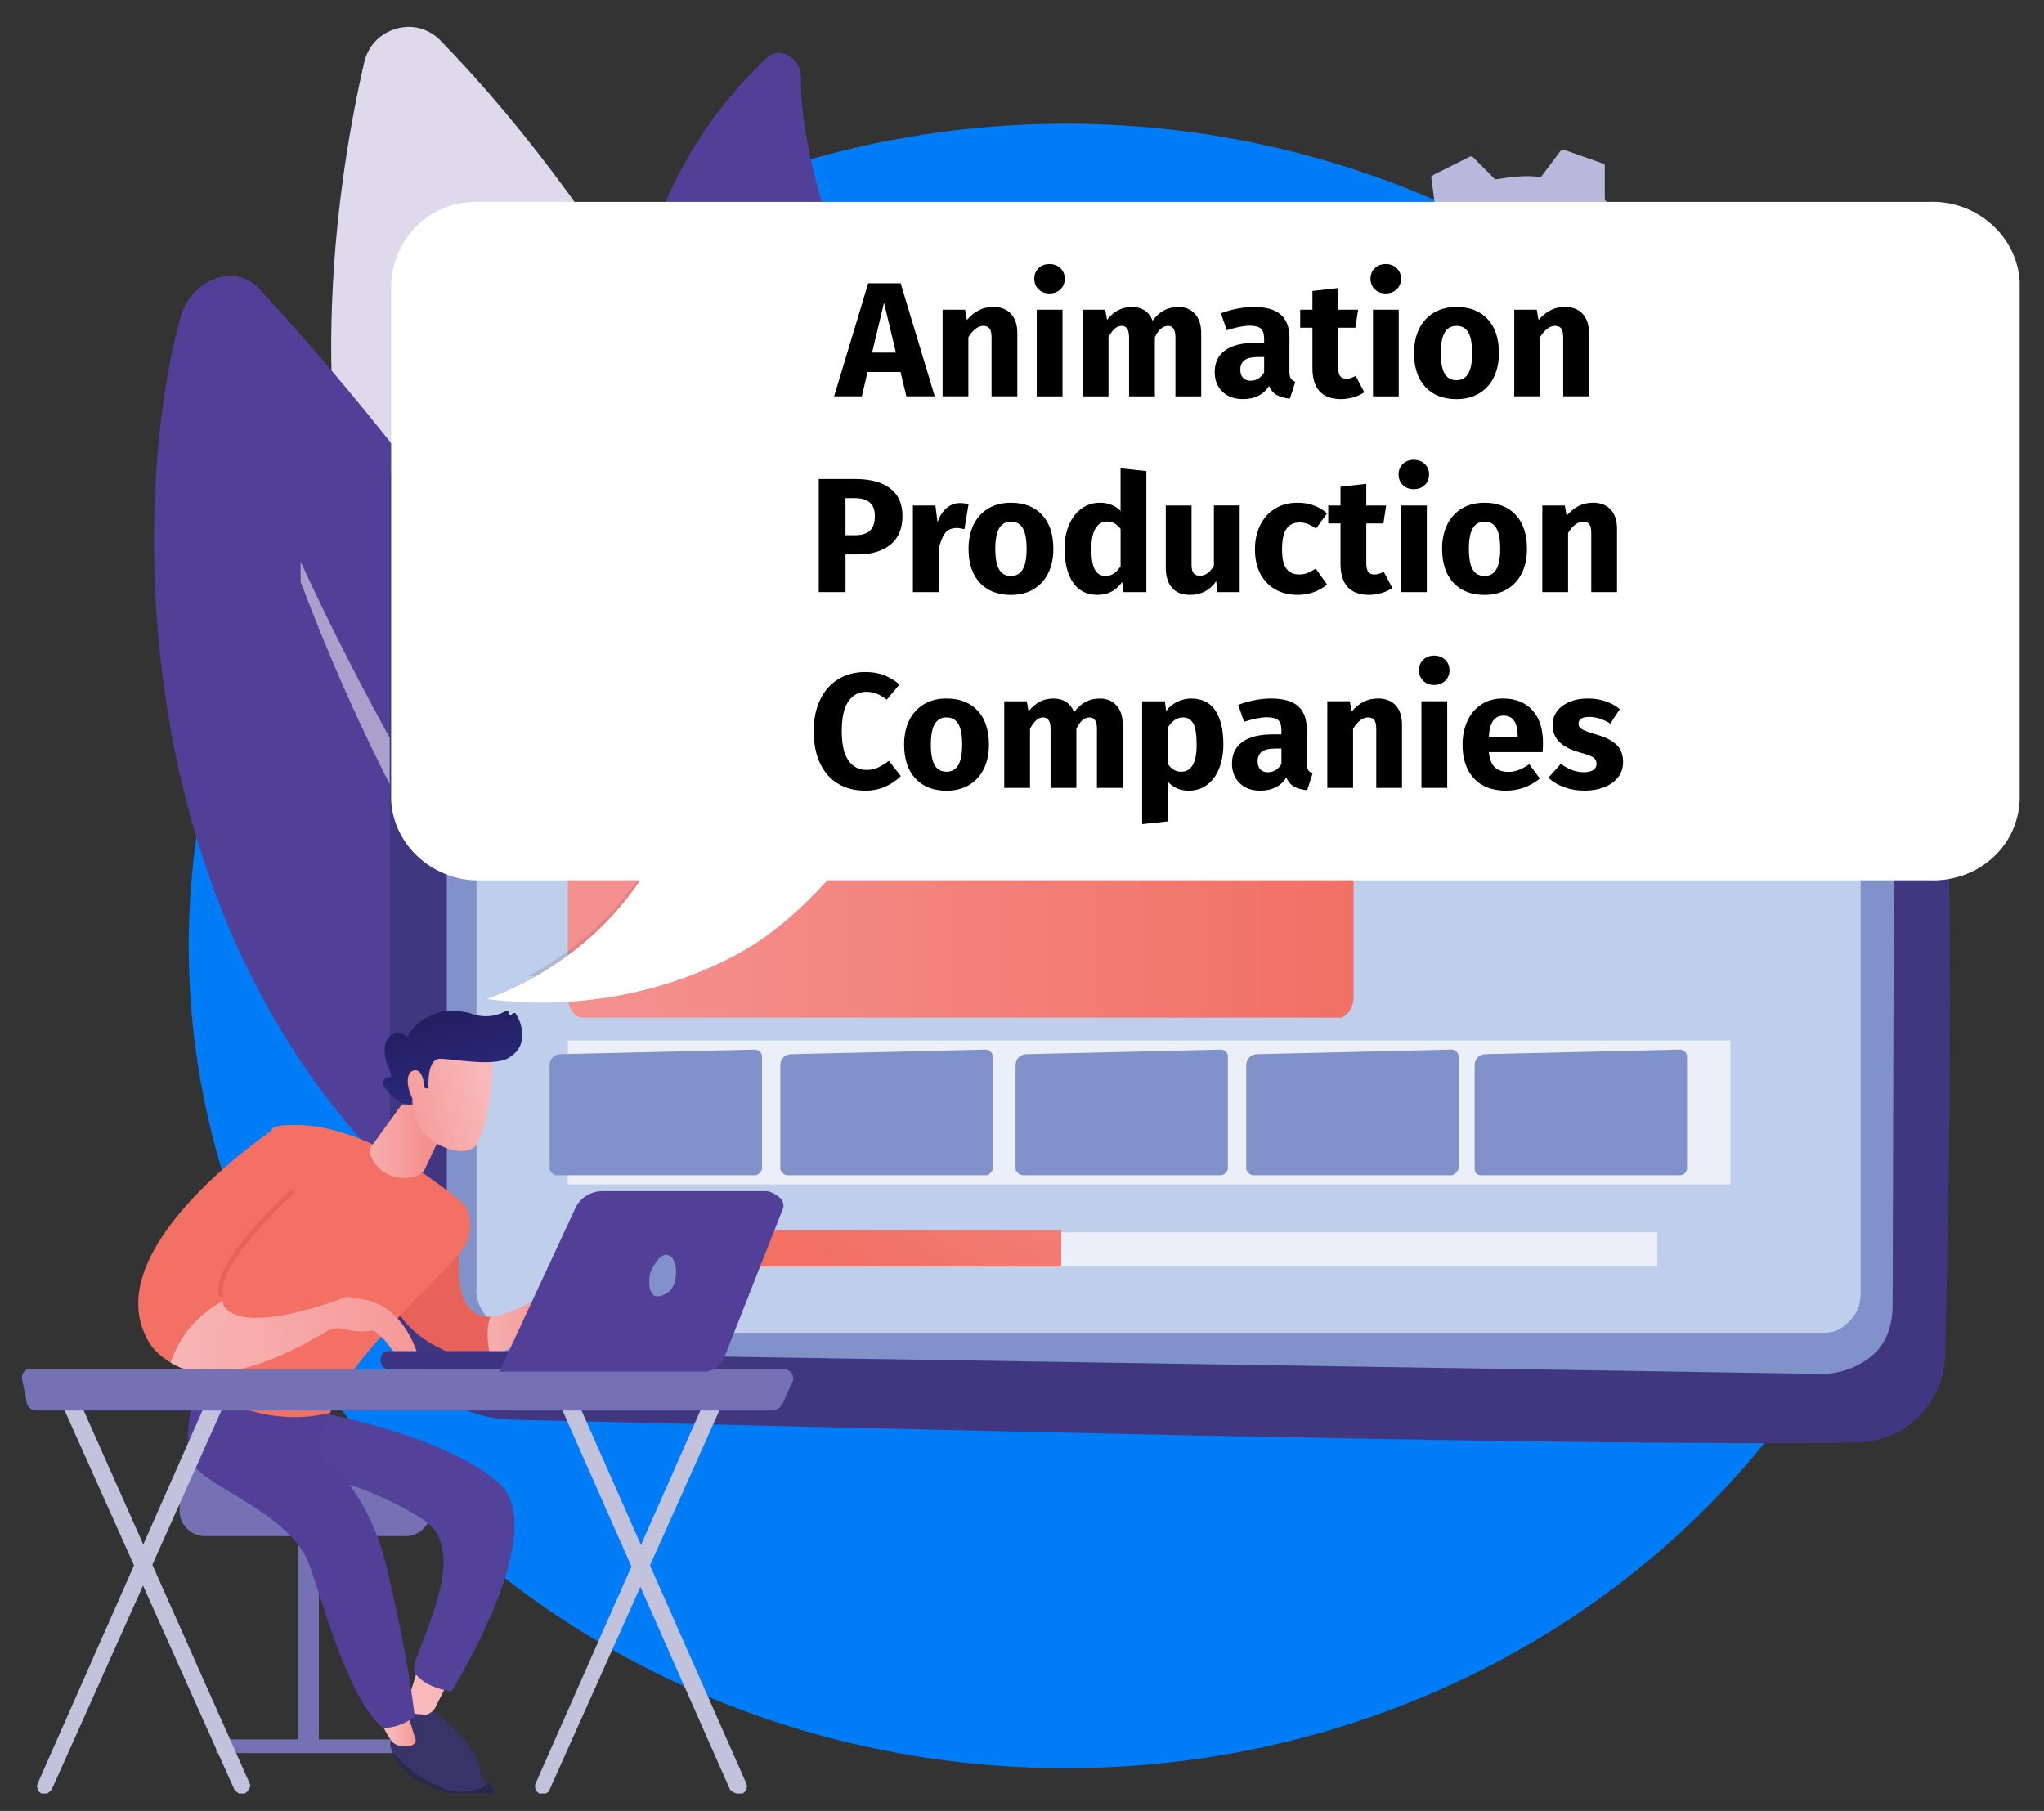
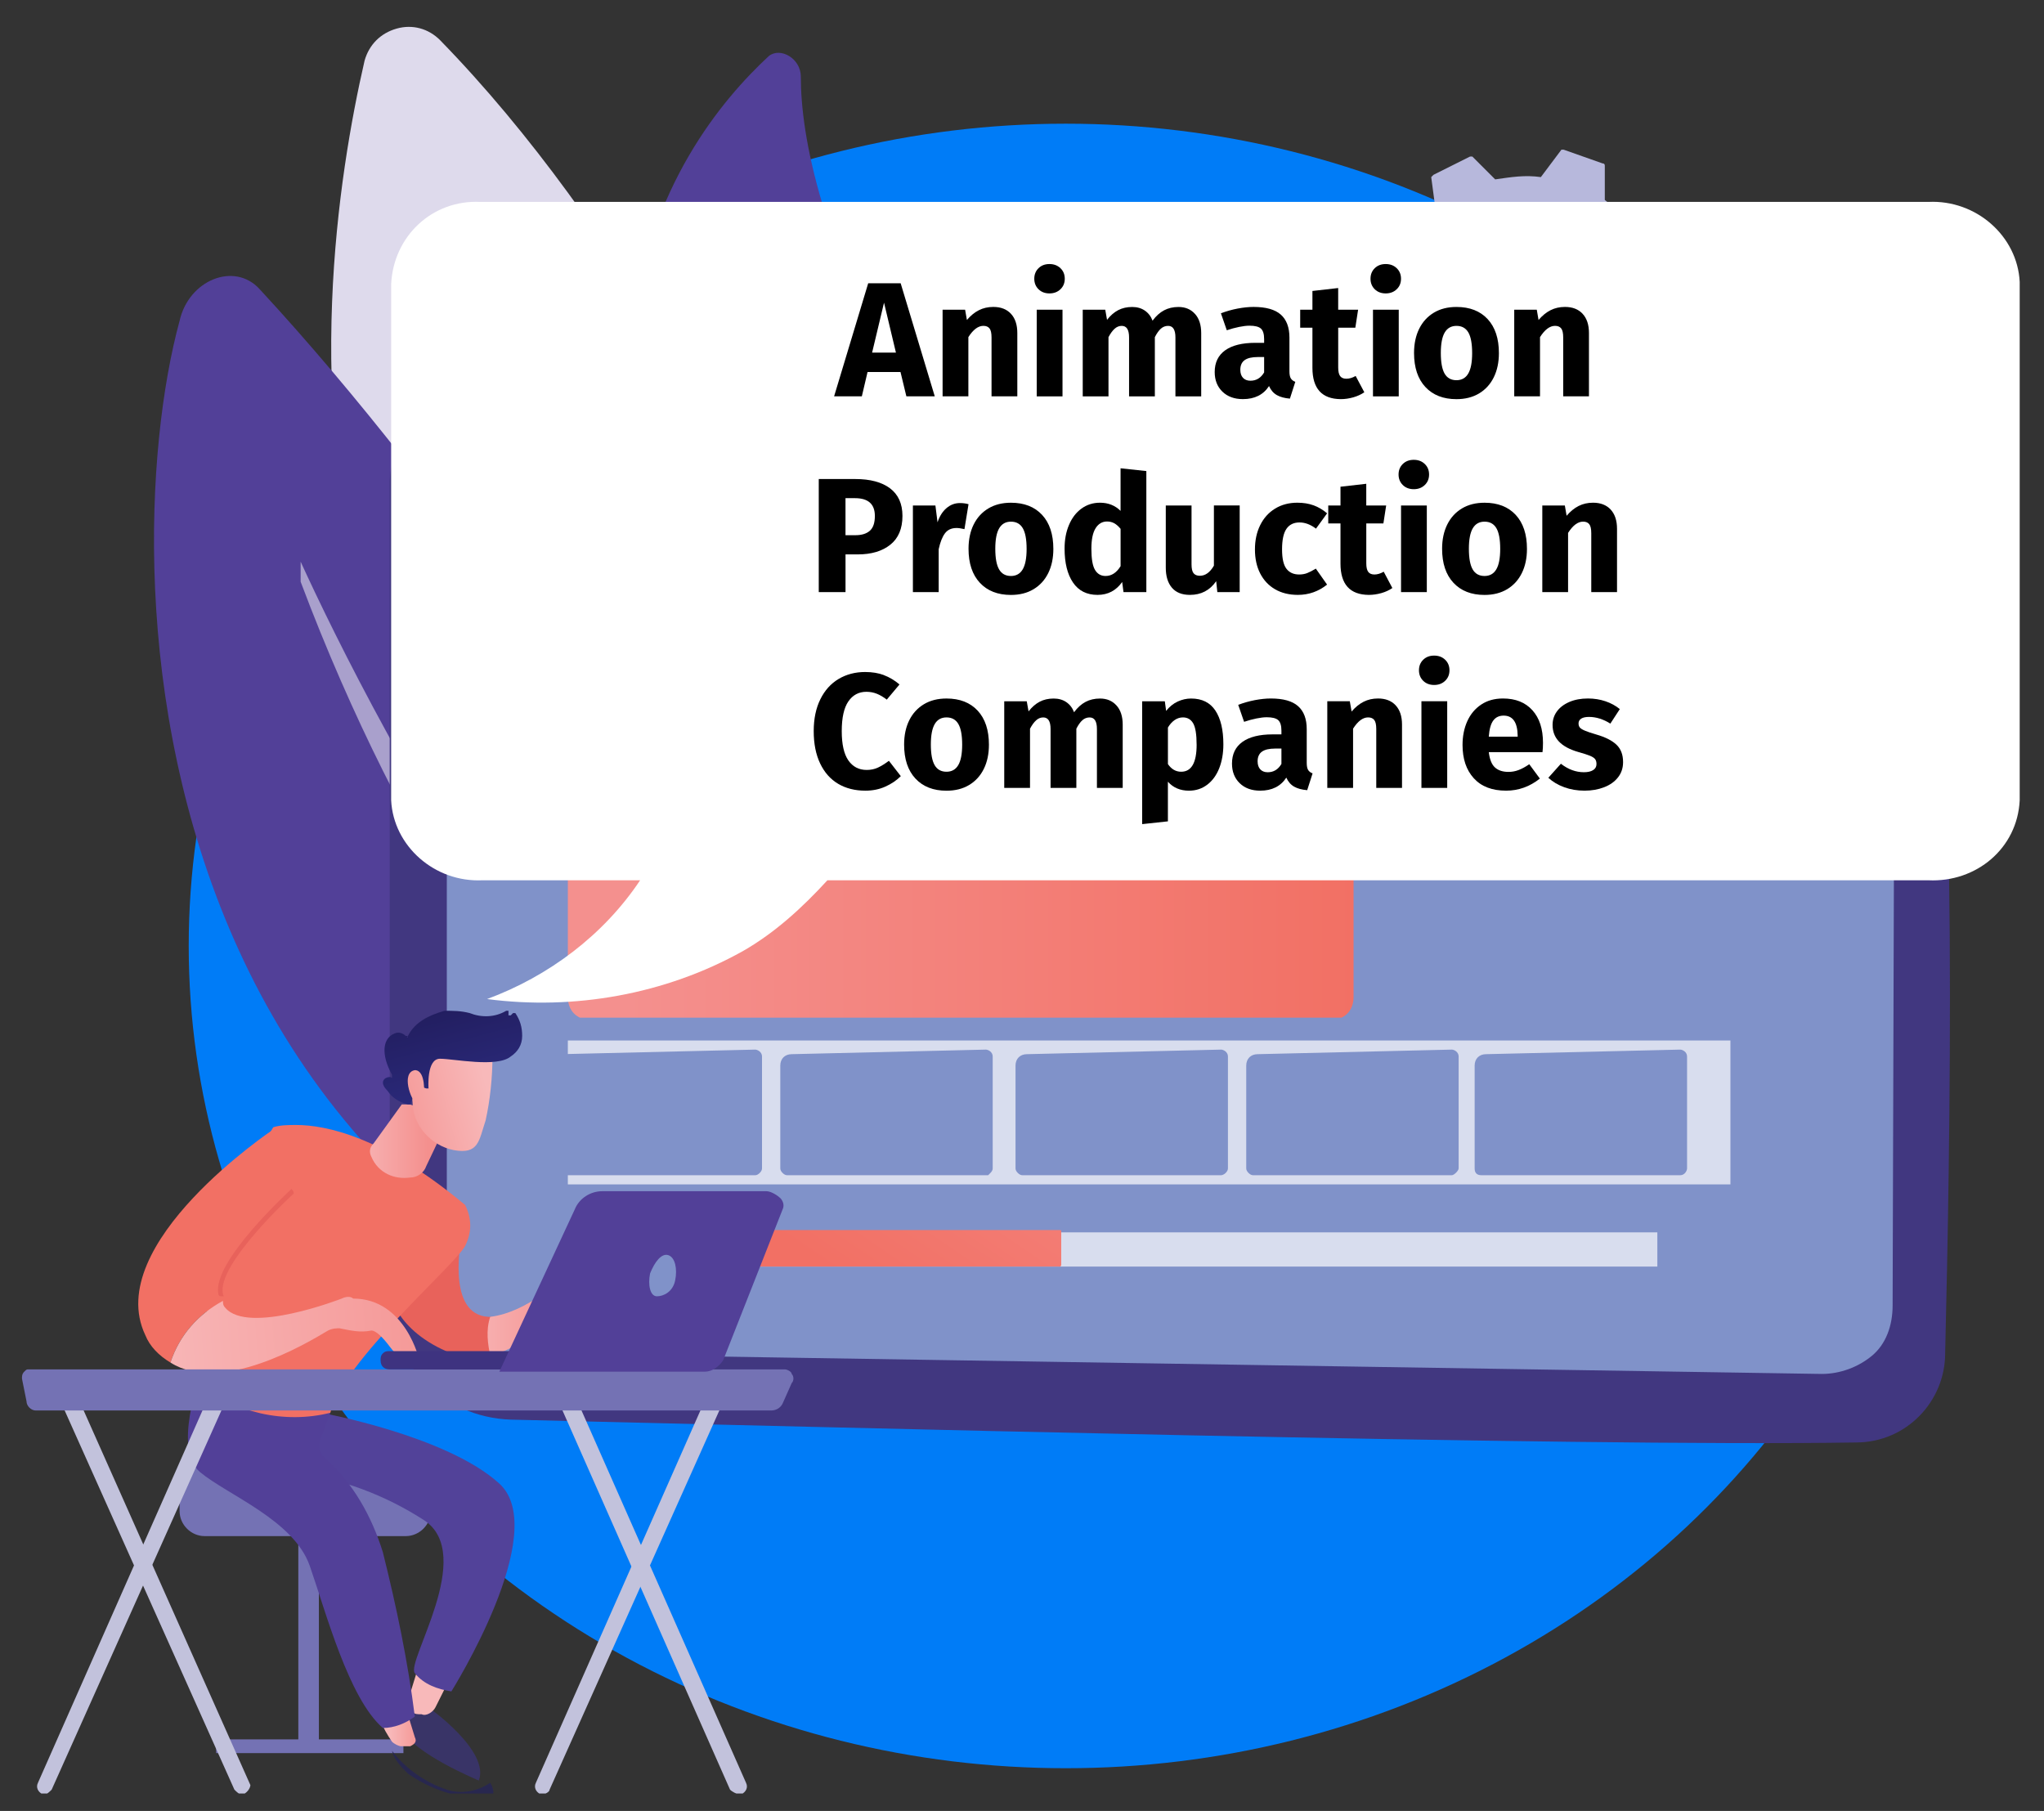
<svg xmlns="http://www.w3.org/2000/svg" id="Layer_1" viewBox="0 0 87.7 77.7">
  <rect x="0" y="0" width="87.7" height="77.7" fill="#333333" stroke="none" />
  <defs>
    <style>.cls-1{fill:#b7b8dc;}.cls-1,.cls-2,.cls-3,.cls-4,.cls-5,.cls-6,.cls-7,.cls-8,.cls-9,.cls-10,.cls-11,.cls-12,.cls-13,.cls-14,.cls-15,.cls-16,.cls-17,.cls-18,.cls-19,.cls-20,.cls-21,.cls-22,.cls-23,.cls-24,.cls-25,.cls-26,.cls-27,.cls-28,.cls-29,.cls-30,.cls-31,.cls-32,.cls-33,.cls-34{stroke-width:0px;}.cls-2{fill:#7472b4;}.cls-35{clip-path:url(#clippath);}.cls-3{fill:#bfceea;}.cls-4{fill:none;}.cls-5{fill:#c2c2dc;}.cls-6{fill:url(#linear-gradient);}.cls-7{fill:#413780;}.cls-8{fill:#524098;}.cls-9{fill:#96b0db;}.cls-10{fill:url(#linear-gradient-11);}.cls-11{fill:url(#linear-gradient-12);}.cls-12{fill:url(#linear-gradient-13);}.cls-13{fill:url(#linear-gradient-10);}.cls-14{fill:url(#linear-gradient-16);}.cls-15{fill:url(#linear-gradient-15);}.cls-16{fill:url(#linear-gradient-14);}.cls-17{fill:#3e3380;}.cls-36{clip-path:url(#clippath-1);}.cls-37{clip-path:url(#clippath-4);}.cls-38{clip-path:url(#clippath-3);}.cls-39{clip-path:url(#clippath-2);}.cls-40{clip-path:url(#clippath-7);}.cls-41{clip-path:url(#clippath-8);}.cls-42{clip-path:url(#clippath-6);}.cls-43{clip-path:url(#clippath-5);}.cls-44{clip-path:url(#clippath-9);}.cls-18{fill:#000;}.cls-45{clip-path:url(#clippath-20);}.cls-46{clip-path:url(#clippath-21);}.cls-47{clip-path:url(#clippath-24);}.cls-48{clip-path:url(#clippath-23);}.cls-49{clip-path:url(#clippath-22);}.cls-50{clip-path:url(#clippath-25);}.cls-51{clip-path:url(#clippath-26);}.cls-52{clip-path:url(#clippath-14);}.cls-53{clip-path:url(#clippath-13);}.cls-54{clip-path:url(#clippath-12);}.cls-55{clip-path:url(#clippath-10);}.cls-56{clip-path:url(#clippath-15);}.cls-57{clip-path:url(#clippath-17);}.cls-58{clip-path:url(#clippath-16);}.cls-59{clip-path:url(#clippath-19);}.cls-60{clip-path:url(#clippath-11);}.cls-61{clip-path:url(#clippath-18);}.cls-19{fill:#484848;}.cls-20{fill:#dedaec;}.cls-62{opacity:.15;}.cls-63{opacity:.3;}.cls-64{opacity:.69;}.cls-65{opacity:.5;}.cls-21{fill:#007cf7;}.cls-22{fill:#393467;}.cls-23{fill:url(#linear-gradient-4);}.cls-24{fill:url(#linear-gradient-2);}.cls-25{fill:url(#linear-gradient-3);}.cls-26{fill:url(#linear-gradient-8);}.cls-27{fill:url(#linear-gradient-9);}.cls-28{fill:url(#linear-gradient-7);}.cls-29{fill:url(#linear-gradient-5);}.cls-30{fill:url(#linear-gradient-6);}.cls-31{fill:#8092c9;}.cls-32{fill:#28274f;}.cls-33{fill:#524299;}.cls-34{fill:#fff;}.cls-66{opacity:0;}</style>
    <clipPath id="clippath">
      <rect class="cls-4" x="-63.342" y="-2.331" width="221.382" height="79.282" />
    </clipPath>
    <clipPath id="clippath-1">
      <rect class="cls-4" x="56.117" y="4.168" width="16.464" height="8.428" />
    </clipPath>
    <clipPath id="clippath-2">
      <rect class="cls-4" x="58.273" y="14.262" width="16.758" height="9.408" />
    </clipPath>
    <clipPath id="clippath-3">
      <rect class="cls-4" x="31.91" y="11.714" width="4.312" height="23.912" />
    </clipPath>
    <clipPath id="clippath-4">
      <rect class="cls-4" x="19.465" y="11.91" width="19.6" height="33.124" />
    </clipPath>
    <clipPath id="clippath-5">
      <rect class="cls-4" x="12.899" y="23.768" width="25.578" height="34.692" />
    </clipPath>
    <clipPath id="clippath-6">
      <path class="cls-4" d="M26.128,24.65c-.98,0-1.764.784-1.764,1.764v16.366c0,.588.392.98.98.98h31.752c.588,0,.98-.392.98-.98v-17.836c0-.588-.392-.98-.98-.98l-30.968.686Z" />
    </clipPath>
    <linearGradient id="linear-gradient" x1="297.534" y1="-1193.302" x2="331.493" y2="-1193.302" gradientTransform="translate(-247.454 -1066.889) scale(.922 -.922)" gradientUnits="userSpaceOnUse">
      <stop offset="0" stop-color="#f4908e" />
      <stop offset="1" stop-color="#f27064" />
    </linearGradient>
    <clipPath id="clippath-7">
      <rect class="cls-4" x="60.036" y="24.258" width="15.876" height="9.212" />
    </clipPath>
    <clipPath id="clippath-8">
      <rect class="cls-4" x="25.933" y="52.286" width="1.666" height="2.254" />
    </clipPath>
    <clipPath id="clippath-9">
      <rect class="cls-4" x="30.538" y="52.776" width="40.572" height="1.568" />
    </clipPath>
    <clipPath id="clippath-10">
      <rect class="cls-4" x="24.364" y="44.642" width="49.882" height="6.174" />
    </clipPath>
    <clipPath id="clippath-11">
      <path class="cls-4" d="M67.093,27.59v3.038h.098l2.156-1.47v-.196l-2.254-1.372c.098-.098.098,0,0,0Z" />
    </clipPath>
    <linearGradient id="linear-gradient-2" x1="296.43" y1="-1184.346" x2="298.785" y2="-1184.346" gradientTransform="translate(-204.667 -1063.381) scale(.922 -.922)" gradientUnits="userSpaceOnUse">
      <stop offset="0" stop-color="#f4908e" />
      <stop offset="1" stop-color="#f27064" />
    </linearGradient>
    <clipPath id="clippath-12">
      <path class="cls-4" d="M24.561,53.462c.098.98.882,1.666,1.862,1.666.882,0,1.666-.784,1.666-1.666s-.784-1.666-1.666-1.666c-.98-.098-1.764.686-1.862,1.666Z" />
    </clipPath>
    <linearGradient id="linear-gradient-3" x1="-4044.896" y1="-4564.089" x2="-4056.302" y2="-4564.089" gradientTransform="translate(-2654.374 -4897.434) rotate(-70.044) scale(.922 -.922)" gradientUnits="userSpaceOnUse">
      <stop offset="0" stop-color="#f4908e" />
      <stop offset="1" stop-color="#f27064" />
    </linearGradient>
    <clipPath id="clippath-13">
      <path class="cls-4" d="M29.657,52.776c-.098,0-.196,0-.196.098s-.098.098-.098.196v.98c0,.098,0,.196.098.196s.098.098.196.098h15.876v-1.568h-15.876Z" />
    </clipPath>
    <linearGradient id="linear-gradient-4" x1="-2858.315" y1="-4362.733" x2="-2878.059" y2="-4362.733" gradientTransform="translate(-1797.213 -4402.9) rotate(-55.76) scale(.922 -.922)" gradientUnits="userSpaceOnUse">
      <stop offset="0" stop-color="#f4908e" />
      <stop offset="1" stop-color="#f27064" />
    </linearGradient>
    <clipPath id="clippath-14">
      <path class="cls-4" d="M17.505,72.964c-.098.196,0,.392.196.49.098.098.196.098.392.098.196.098.49-.098.588-.294l.49-.98-1.274-.588s-.392,1.274-.392,1.274Z" />
    </clipPath>
    <linearGradient id="linear-gradient-5" x1="296.456" y1="-1183.676" x2="298.072" y2="-1183.676" gradientTransform="translate(-254.333 -1019.153) scale(.922 -.922)" gradientUnits="userSpaceOnUse">
      <stop offset="0" stop-color="#f8b9ba" />
      <stop offset="1" stop-color="#f4908e" />
    </linearGradient>
    <clipPath id="clippath-15">
      <path class="cls-4" d="M16.328,73.748c.098.392.294.686.49.98.098.098.294.196.392.196h.392c.196-.098.294-.196.196-.392l-.392-1.274-1.078.49Z" />
    </clipPath>
    <linearGradient id="linear-gradient-6" x1="295.205" y1="-1183.506" x2="296.723" y2="-1183.506" gradientTransform="translate(-255.45 -1017.576) scale(.922 -.922)" gradientUnits="userSpaceOnUse">
      <stop offset="0" stop-color="#f8b9ba" />
      <stop offset="1" stop-color="#f4908e" />
    </linearGradient>
    <clipPath id="clippath-16">
      <path class="cls-4" d="M16.721,55.422s.196,1.666,2.646,2.646c.588.196,1.176.294,1.764.098-.196-.49-.196-1.078,0-1.666-1.96.098-1.372-3.038-1.372-3.234l-3.038,2.156Z" />
    </clipPath>
    <linearGradient id="linear-gradient-7" x1="-4633.038" y1="-4551.074" x2="-4652.081" y2="-4551.074" gradientTransform="translate(-3181.414 -5073.629) rotate(-77.992) scale(.922 -.922)" gradientUnits="userSpaceOnUse">
      <stop offset="0" stop-color="#e0483d" />
      <stop offset="1" stop-color="#e8625b" />
    </linearGradient>
    <clipPath id="clippath-17">
      <path class="cls-4" d="M23.287,55.52c-.686.49-1.47.882-2.254.98-.196.588-.098,1.176,0,1.666.882-.196,1.666-.784,2.254-1.47.098-.098.392-.098.49,0,.196.098.294.294.294.49,0,.392.392.49.392.294,0-.294-.098-.588-.098-.882l1.078,1.176c.196.196.49.196.686,0-.294-.784-.686-1.568-1.274-2.156-.196-.196-.49-.196-.784-.196-.196,0-.49.098-.784.098Z" />
    </clipPath>
    <linearGradient id="linear-gradient-8" x1="293.333" y1="-1184.176" x2="298.86" y2="-1184.176" gradientTransform="translate(-250.913 -1035.539) scale(.922 -.922)" gradientUnits="userSpaceOnUse">
      <stop offset="0" stop-color="#f8b9ba" />
      <stop offset="1" stop-color="#f4908e" />
    </linearGradient>
    <clipPath id="clippath-18">
      <path class="cls-4" d="M11.723,48.366c-2.94,4.704-3.234,10.976-3.234,10.976,1.568,1.274,3.724,1.764,5.684,1.274.588-2.254,5.292-6.272,5.782-7.154.294-.588.294-1.176,0-1.764-3.528-2.94-5.978-3.43-7.252-3.43-.294,0-.686,0-.98.098Z" />
    </clipPath>
    <linearGradient id="linear-gradient-9" x1="-4627.716" y1="-4556.029" x2="-4646.758" y2="-4556.029" gradientTransform="translate(-3191.279 -5070.78) rotate(-77.992) scale(.922 -.922)" gradientUnits="userSpaceOnUse">
      <stop offset="0" stop-color="#f4908e" />
      <stop offset="1" stop-color="#f27064" />
    </linearGradient>
    <clipPath id="clippath-19">
      <path class="cls-4" d="M16.035,49.052c-.196.196-.196.392-.098.588.294.686.98.98,1.666.882.294,0,.588-.196.686-.49l.98-2.058-1.96-.686s-1.274,1.764-1.274,1.764Z" />
    </clipPath>
    <linearGradient id="linear-gradient-10" x1="293.799" y1="-1184.473" x2="297.466" y2="-1184.473" gradientTransform="translate(-255.901 -1043.506) scale(.922 -.922)" gradientUnits="userSpaceOnUse">
      <stop offset="0" stop-color="#f8b9ba" />
      <stop offset="1" stop-color="#f4908e" />
    </linearGradient>
    <clipPath id="clippath-20">
      <path class="cls-4" d="M6.234,57.284c.196.49.588.882,1.078,1.176.392-1.176,1.176-2.058,2.254-2.646-.294-1.372,3.038-4.41,3.038-4.41l-.882-2.94s-7.35,4.9-5.488,8.82Z" />
    </clipPath>
    <linearGradient id="linear-gradient-11" x1="-4630.096" y1="-4553.701" x2="-4649.138" y2="-4553.701" gradientTransform="translate(-3194.76 -5073.674) rotate(-77.992) scale(.922 -.922)" gradientUnits="userSpaceOnUse">
      <stop offset="0" stop-color="#f4908e" />
      <stop offset="1" stop-color="#f27064" />
    </linearGradient>
    <clipPath id="clippath-21">
      <path class="cls-4" d="M12.507,51.012c-.098.098-3.43,3.136-3.136,4.508,0,0,0,.098.098.098h.098c.098,0,0,0,0-.098-.294-1.274,3.038-4.312,3.038-4.312,0-.065-.033-.131-.098-.196q.013,0,0,0Z" />
    </clipPath>
    <linearGradient id="linear-gradient-12" x1="-4634.197" y1="-4550.593" x2="-4653.239" y2="-4550.593" gradientTransform="translate(-3188.951 -5076.292) rotate(-77.992) scale(.922 -.922)" gradientUnits="userSpaceOnUse">
      <stop offset="0" stop-color="#e0483d" />
      <stop offset="1" stop-color="#e8625b" />
    </linearGradient>
    <clipPath id="clippath-22">
      <path class="cls-4" d="M14.662,55.716s-4.018,1.568-4.998.392c-.098-.098-.098-.196-.098-.294-1.078.588-1.862,1.47-2.254,2.646,2.156,1.372,5.782-.784,6.762-1.372.196-.098.392-.098.49-.098.49.098.882.196,1.372.098.196,0,.49.294.784.686s.784.882,1.274.588c0,0-.588-2.646-2.842-2.646-.098-.098-.294-.098-.49,0Z" />
    </clipPath>
    <linearGradient id="linear-gradient-13" x1="180.635" y1="-1508.772" x2="197.839" y2="-1508.772" gradientTransform="translate(-259.569 -1318.051) rotate(-4.09) scale(.922 -.922)" gradientUnits="userSpaceOnUse">
      <stop offset="0" stop-color="#f8b9ba" />
      <stop offset="1" stop-color="#f4908e" />
    </linearGradient>
    <clipPath id="clippath-23">
      <path class="cls-4" d="M17.896,45.23c-.392.49-.196,2.058-.196,2.058,0,.98.784,1.862,1.764,2.058,1.078.196,1.078-.392,1.372-1.274.196-.882.294-1.862.294-2.744-.784-.196-1.568-.294-2.45-.294-.392,0-.686,0-.784.196Z" />
    </clipPath>
    <linearGradient id="linear-gradient-14" x1="-207.576" y1="-2299.553" x2="-213.034" y2="-2299.553" gradientTransform="translate(-330.264 -2053.483) rotate(-14.649) scale(.922 -.922)" gradientUnits="userSpaceOnUse">
      <stop offset="0" stop-color="#f8b9ba" />
      <stop offset="1" stop-color="#f4908e" />
    </linearGradient>
    <clipPath id="clippath-24">
      <path class="cls-4" d="M17.505,44.446c0,.098-.098.098,0,0h-.098c-.098-.098-.294-.196-.49-.098-.49.196-.588.882-.098,1.764v.098c0,.098,0,0-.098,0-.196,0-.49.196-.098.588.196.294.49.49.882.588h.098l.294-.784s.098-.098.098,0l.294.098h.098s-.098-1.274.49-1.274,2.45.392,3.038-.098c.294-.196.49-.49.49-.882s-.098-.686-.294-.98h-.098l-.098.098h-.098v-.196h-.098c-.49.294-1.078.294-1.568.098-.392-.098-.686-.098-1.078-.098-.686.196-1.274.49-1.568,1.078h0Z" />
    </clipPath>
    <linearGradient id="linear-gradient-15" x1="-226.47" y1="-2325.774" x2="-226.47" y2="-2332.172" gradientTransform="translate(-336.763 -2082.582) rotate(-15.056) scale(.922 -.922)" gradientUnits="userSpaceOnUse">
      <stop offset="0" stop-color="#201b59" />
      <stop offset="1" stop-color="#2d2d83" />
    </linearGradient>
    <clipPath id="clippath-25">
      <path class="cls-4" d="M17.799,45.916c-.588.098-.196,1.274.098,1.47l.294-.392s.098-1.078-.392-1.078Z" />
    </clipPath>
    <linearGradient id="linear-gradient-16" x1="-207.852" y1="-2297.635" x2="-213.31" y2="-2297.635" gradientTransform="translate(-329.792 -2052.8) rotate(-14.649) scale(.922 -.922)" gradientUnits="userSpaceOnUse">
      <stop offset="0" stop-color="#f8b9ba" />
      <stop offset="1" stop-color="#f4908e" />
    </linearGradient>
    <clipPath id="clippath-26">
      <rect class="cls-4" x="18.939" y="9.447" width="65.856" height="32.438" />
    </clipPath>
  </defs>
  <g id="eSd1kOi5Ly61" shape-rendering="geometricPrecision" text-rendering="geometricPrecision">
    <g class="cls-35">
      <ellipse class="cls-21" cx="45.729" cy="40.587" rx="37.632" ry="35.28" />
      <g class="cls-66">
        <g class="cls-63">
          <g class="cls-36">
-             <path class="cls-9" d="M55.724,12.988c-.098,0-.196-.196-.196-.294,0-.294.098-.588.098-.882,0-.098.098-.098.098-.196s.098-.098.196,0h0c.098,0,.098.098.196.098s0,.098,0,.196c-.098.294-.098.49-.098.784,0,.065-.033.131-.098.196s-.131.098-.196.098h0M56.312,10.832h0c-.098,0-.098-.098-.098-.098v-.196c.098-.294.196-.49.294-.784.098-.098.196-.196.294-.098s.196.196.098.294c-.098.196-.196.49-.294.784-.098.098-.196.098-.294.098M57.292,8.872h0c-.196-.098-.196-.196-.196-.392.196-.196.294-.49.49-.686.098-.098.294-.098.392,0,0,0,.098.098.098.196s0,.098-.098.196c-.196.196-.294.49-.49.686,0,0-.098.098-.196,0M58.664,7.206s-.098,0,0,0c-.196-.196-.196-.392-.098-.49.196-.196.392-.392.686-.588.098-.098.196,0,.294.098s.098.196,0,.294c-.196.196-.392.392-.588.49-.196.196-.294.294-.294.196M60.331,5.932c-.098,0-.098-.098-.196-.098v-.196c0-.098.098-.098.098-.196.294-.098.49-.294.784-.392.098-.098.294,0,.392.098v.196c0,.098-.098.098-.098.098-.196.098-.49.294-.686.392-.098.098-.196.098-.294.098M62.291,4.952c-.098,0-.098-.098-.196-.196,0-.098,0-.294.196-.294.294-.098.588-.196.784-.196.098,0,.294.098.294.196s-.098.294-.196.294c-.294.098-.49.098-.882.196q.013,0,0,0M71.404,6.52h0c-.294-.196-.49-.294-.784-.49-.098-.098-.098-.196-.098-.392.098-.098.196-.196.392-.098.196.196.49.294.686.49.098.098.098.196.098.294s-.196.196-.294.196M64.447,4.56c-.098,0-.196-.098-.196-.196s.098-.294.196-.294h.882c.098,0,.294.098.294.196s0,.098-.098.196-.098.098-.196.098h-.882M69.543,5.442h0c-.196-.098-.49-.196-.784-.294-.098-.098-.196-.196-.098-.294s.196-.196.294-.098c.294.098.49.196.784.294.098,0,.196.196.196.294s-.196.196-.392.098M66.603,4.658c-.098,0-.196-.098-.196-.294,0-.098.098-.196.294-.196l.882.098h0c.098,0,.098.098.196.098s0,.098,0,.196-.098.098-.098.196-.098.098-.196,0c-.294,0-.588-.098-.882-.098h0" />
            <path class="cls-9" d="M72.678,7.598q-.013,0,0,0l-.392-.392c-.098-.098-.098-.294,0-.294s.196-.098.294,0l.294.294c.098.098.098.294,0,.392h-.196" />
          </g>
        </g>
        <g class="cls-63">
          <g class="cls-39">
            <path class="cls-9" d="M75.129,14.85c-.098,0-.196-.098-.196-.294v-.392c0-.098.098-.294.294-.196.098,0,.294.098.196.294v.392c0,.065-.033.131-.098.196-.098.098-.098,0-.196,0h0" />
            <path class="cls-9" d="M63.172,23.67l-.294-.098c-.098,0-.196-.196-.196-.294s.098-.098.098-.196.098,0,.196,0c.294.098.49.098.784.196.098,0,.196.098.196.196v.196s-.098.098-.196.098l-.588-.098M61.605,23.18h0c-.294-.098-.49-.196-.784-.392l-.098-.098v-.196c0-.098.196-.196.294-.098.196.098.49.196.686.294.098.098.196.196.098.294,0,.098-.098.196-.196.196M64.936,23.866c-.098,0-.196-.098-.196-.294,0-.098.098-.196.294-.196h.784c.098,0,.294.098.294.196s-.098.294-.196.294h-.98M59.645,22.102h0c-.294-.196-.49-.294-.784-.49-.098-.098-.098-.196-.098-.294s.098-.196.196-.196.196,0,.294.098c.196.196.392.294.686.49.098,0,.098.098.098.196s0,.098-.098.196c0,0-.196.098-.294,0M67.093,23.866c-.098,0-.196-.098-.196-.196v-.196c0-.098.098-.098.196-.098.294,0,.49-.098.784-.196.098,0,.294.098.294.196v.196c0,.098-.098.098-.196.098-.294.098-.588.098-.882.196h0M69.15,23.18c-.098,0-.098-.098-.196-.196v-.196c0-.098.098-.098.098-.098.196-.098.49-.196.686-.294.098-.098.196-.098.294,0s.098.098.098.196-.098.196-.196.196c-.196.098-.49.196-.784.392q.013,0,0,0M71.013,22.2c-.065,0-.131-.033-.196-.098-.098-.098-.098-.294.098-.392.196-.196.392-.294.686-.49,0,0,.098-.098.196-.098s.098,0,.196.098c0,0,.098.098.098.196s0,.098-.098.196c-.196.196-.392.392-.686.49-.098,0-.196,0-.294.098M72.678,20.632s-.098,0-.098-.098c0,0-.098-.098-.098-.196s0-.098.098-.196c.196-.196.392-.392.49-.588.098-.098.196-.098.392,0,.098.098.098.294,0,.392-.196.196-.392.49-.588.686,0,0-.098.098-.196,0M73.855,18.966h0c-.098,0-.196-.098-.196-.196v-.196c.098-.196.294-.49.392-.686.098-.098.196-.196.294-.098s.196.196.098.294c-.098.294-.294.49-.392.784.098.098,0,.098-.196.098M74.737,17.006h0c-.098,0-.196-.196-.196-.294.098-.196.098-.392.196-.588s0-.098,0-.196.098-.098.098-.196.098-.098.196,0c.098,0,.196.196.196.294v.196c0,.098-.098.392-.196.588,0,.098-.196.196-.294.196" />
            <path class="cls-9" d="M58.077,20.632c-.065,0-.098-.033-.098-.098l-.294-.294c-.098-.098,0-.196.098-.294s.196-.098.294,0l.294.294s.098.098.098.196,0,.098-.098.196h-.294" />
          </g>
        </g>
      </g>
      <path class="cls-1" d="M59.056,17.888l.098.098,1.372-.196c.392.49.98.98,1.47,1.372v1.47c0,.065.033.098.098.098l1.568.588h.098l.882-1.176c.686.098,1.274,0,1.96-.098l.98.98h.098l1.568-.784.098-.098-.196-1.47c.49-.392.98-.882,1.372-1.47h1.372c.065,0,.098-.033.098-.098l.686-1.666v-.098l-1.176-.882c.098-.686,0-1.274-.098-1.96l.98-.98v-.196l-.784-1.568-.098-.098-1.274.294c-.392-.49-.882-.98-1.372-1.372v-1.47c0-.065-.033-.098-.098-.098l-1.666-.588h-.098l-.882,1.176c-.686-.098-1.274,0-1.96.098l-.98-.98h-.098l-1.568.784-.098.098.196,1.47c-.588.392-.98.98-1.372,1.47h-1.47s-.098,0-.098.098l-.588,1.568v.098l1.078.882c-.098.686,0,1.372.098,1.96l-.98.98v.098s.784,1.666.784,1.666Z" />
      <path class="cls-3" d="M65.132,15.536c-.882-.196-1.372-1.078-1.274-1.96s.882-1.47,1.764-1.47c.98.098,1.666.882,1.568,1.862s-.882,1.666-1.862,1.568h-.196M65.819,12.596h-.196c-.686-.098-1.372.49-1.47,1.176s.49,1.372,1.176,1.47,1.372-.49,1.372-1.176c0-.392-.098-.686-.294-.98-.098-.196-.392-.392-.588-.49" />
-       <path class="cls-3" d="M64.544,17.986l-.392-.196h-.196l-.588-.294h0v-.098h.098c.196.196.49.294.784.392,1.274.49,2.744.196,3.822-.686.588-.49,1.078-1.078,1.274-1.862,0-.098.098-.294.098-.392.196-.882.098-1.862-.294-2.646-.686-1.47-2.156-2.45-3.822-2.352s-3.038,1.078-3.626,2.646c0,.098-.098.294-.098.392-.098.588-.098,1.176,0,1.764,0,0,0,.098-.098.098h-.098v-.098c-.098-.588-.098-1.274,0-1.862,0-.098.098-.294.098-.392.784-2.156,3.234-3.332,5.39-2.548,2.058.686,3.234,2.842,2.744,4.998,0,.098-.098.294-.098.392-.392,1.078-1.176,1.96-2.156,2.45-.882.392-1.862.49-2.842.294" />
+       <path class="cls-3" d="M64.544,17.986l-.392-.196h-.196l-.588-.294v-.098h.098c.196.196.49.294.784.392,1.274.49,2.744.196,3.822-.686.588-.49,1.078-1.078,1.274-1.862,0-.098.098-.294.098-.392.196-.882.098-1.862-.294-2.646-.686-1.47-2.156-2.45-3.822-2.352s-3.038,1.078-3.626,2.646c0,.098-.098.294-.098.392-.098.588-.098,1.176,0,1.764,0,0,0,.098-.098.098h-.098v-.098c-.098-.588-.098-1.274,0-1.862,0-.098.098-.294.098-.392.784-2.156,3.234-3.332,5.39-2.548,2.058.686,3.234,2.842,2.744,4.998,0,.098-.098.294-.098.392-.392,1.078-1.176,1.96-2.156,2.45-.882.392-1.862.49-2.842.294" />
      <g class="cls-66">
        <path class="cls-9" d="M51.02,23.474c-.098,0-.098-.098-.098-.196s.098-.098.196-.098c.294.098.49.098.784.098,0,0,.098,0,.098.098v.098c0,.098-.098.098-.196.098-.294,0-.588-.098-.784-.098h0M50.236,23.18h0c-.294-.098-.49-.196-.784-.294-.098,0-.098-.098-.098-.196s.098-.098.196-.098c.196.098.49.196.686.294.098,0,.098.098.098.196.098.098,0,.098-.098.098M52.589,23.572c-.098,0-.098-.098-.098-.196s.098-.098.098-.098c.294,0,.49,0,.784-.098h.098l.098.098c0,.098,0,.196-.098.196-.294.098-.588.098-.882.098h0M48.864,22.592h0c-.196-.196-.392-.294-.686-.49v-.196c0-.098.098-.098.196,0,.196.196.392.294.588.49.065.065.033.131-.098.196.196,0,.098,0,0,0M54.255,23.376c-.098,0-.098-.098-.098-.098,0-.098,0-.196.098-.196.294-.098.49-.196.784-.196h.098s.098,0,.098.098,0,.196-.098.196c-.294.098-.588.196-.882.196h0M55.627,22.788s-.098,0,0,0c-.065-.131-.065-.229,0-.294.196-.098.49-.294.686-.392.098,0,.196,0,.196.098v.196c-.196.196-.49.294-.686.392h-.196M56.901,21.808h0c-.098-.098-.098-.196-.098-.196.196-.196.392-.392.49-.588h.196c.098,0,.098.098,0,.196-.196.196-.392.392-.588.588q.013,0,0,0" />
        <path class="cls-9" d="M47.59,21.514h0l-.294-.294v-.196c.098-.098.196-.098.196,0l.294.294c.098.098.098.196,0,.196h-.196" />
        <path class="cls-9" d="M45.925,17.398c-.098,0-.098-.098-.098-.098v-.392c0-.098.098-.196.196-.196s.196.098.196.196v.49h-.294" />
        <path class="cls-9" d="M45.925,16.222c-.098,0-.098-.098-.098-.196,0-.196,0-.49.098-.686v-.098c0-.065.033-.098.098-.098h.196c.098,0,.098.098,0,.196v.098c0,.196-.098.392-.098.588,0,0,0,.098-.098.098s0,.098-.098.098h0M46.316,14.654h0c-.098,0-.098-.098-.098-.196.098-.294.196-.49.294-.784l.098-.098h.098c.098,0,.098.098.098.196-.098.196-.196.49-.294.686,0,.196-.098.196-.196.196M47.1,13.282h0c-.098-.098-.098-.196-.098-.196.196-.196.294-.392.49-.588,0-.098.098-.098.196-.098s.098.098.098.098c0,0,0,.098-.098.196-.196.196-.294.392-.49.588.098,0,0,0-.098,0M48.178,12.106h0c-.065-.065-.098-.131-.098-.196v-.098c.196-.196.392-.294.686-.49.098-.098.196-.098.196,0,.098.098.098.196,0,.196-.196.098-.392.294-.686.49.098.098,0,.098-.098.098M49.55,11.126c-.065,0-.098-.033-.098-.098,0-.098,0-.196.098-.196.294-.098.49-.196.784-.294.098,0,.196,0,.196.098s0,.196-.098.196c-.294.098-.49.196-.882.294q.013,0,0,0M51.118,10.636c-.098,0-.098-.098-.098-.098,0-.098,0-.196.098-.196.294-.098.588-.098.784-.098.098,0,.196.098.196.098v.098s-.098.098-.196.098c-.196,0-.49,0-.784.098h0M52.687,10.538c-.098,0-.098-.098-.098-.196s.098-.196.196-.098c.294,0,.588,0,.784.098.098,0,.098.098.098.196s-.098.098-.196.098c-.294,0-.49-.098-.784-.098h0M55.038,11.126h0c-.196-.098-.392-.196-.686-.196h-.098c-.098,0-.098-.098-.098-.196s.098-.098.196-.098h.098c.196.098.49.196.686.196,0,0,.098,0,.098.098v.098c0,.098-.098.098-.196.098" />
      </g>
      <path class="cls-1" d="M48.178,19.554s.098,0,0,0l1.078-.098c.294.392.588.686.98.882v.98s0,.098.098.098l1.078.392h.098l.588-.784c.49,0,.882,0,1.372-.098l.686.686h.098l.98-.49v-.098l-.098-.98c.392-.294.686-.588.882-.98h1.078l.392-1.078v-.098l-.784-.588c0-.49,0-.882-.098-1.372l.686-.686v-.098l-.49-.98h-.098l-.98.098c-.294-.392-.588-.686-.98-.882v-.98s0-.098-.098-.098l-1.078-.392h-.098l-.588.784c-.49,0-.882,0-1.372.098l-.686-.686h-.098l-.98.49v.098l.098.98c-.392.294-.686.588-.882.98h-1.078l-.392,1.078v.098l.686.588c0,.49,0,.882.098,1.372l-.686.686v.098s.588.98.588.98Z" />
      <path class="cls-3" d="M52.197,17.986c-.196-.098-.49-.196-.588-.392-.196-.196-.294-.588-.294-.882s.196-.588.392-.784.588-.294.882-.294c.49,0,.882.392.98.784.098.49,0,.98-.392,1.274-.196.196-.588.294-.882.294h-.098M52.687,16.026h0c-.588,0-.98.294-1.078.784,0,.196.098.49.196.588.294.392.882.392,1.176.098.196-.098.294-.392.294-.588.098-.392-.196-.784-.588-.882" />
      <path class="cls-3" d="M51.804,19.652l-.294-.098c-.196-.098-.392-.196-.49-.294h0c-.098,0-.098-.098-.098-.196h0c0-.098.098-.098.196,0,.196.098.294.196.49.196h0c.392.098.882.196,1.274.098.196,0,.49-.098.686-.196h0c.588-.294,1.078-.882,1.274-1.47,0-.098.098-.196.098-.294.392-1.372-.49-2.744-1.764-3.136s-2.744.392-3.234,1.666c0,.098-.098.196-.098.294-.098.392-.098.784,0,1.176v.098c0,.098-.098.098-.098.098-.098,0-.196,0-.196-.098-.098-.392-.098-.882,0-1.274,0-.098.098-.196.098-.294.392-1.176,1.372-1.96,2.646-2.058s2.352.588,2.842,1.666c.294.588.392,1.274.196,1.96,0,.098,0,.196-.098.294-.49,1.47-1.96,2.254-3.43,1.862" />
      <path class="cls-8" d="M36.222,40.33s10.29-9.408,3.332-21.952c-4.41-7.84-5.194-12.642-5.194-15.092,0-.784-.882-1.274-1.372-.882-4.018,3.724-12.74,15.092,3.234,37.926" />
      <g class="cls-65">
        <g class="cls-38">
          <path class="cls-34" d="M32.498,11.028s-.098-.098,0,0c-.686,2.254-1.96,12.152,3.92,25.382-1.176-3.332-5.096-15.386-3.92-25.382" />
        </g>
      </g>
      <path class="cls-20" d="M42.788,47.778S34.459,17.692,18.877,1.718c-.49-.49-1.176-.686-1.862-.49-.686.196-1.176.686-1.372,1.372-2.254,9.8-6.174,39.298,27.146,45.178" />
      <g class="cls-65">
        <g class="cls-37">
          <path class="cls-34" d="M39.653,45.916h0c-3.234-2.058-15.582-12.838-20.776-34.986,0,0,0-.098.098-.098s.098,0,.098.098c1.568,5.194,8.428,24.01,20.58,34.986" />
        </g>
      </g>
      <path class="cls-8" d="M42.886,60.91S27.991,30.628,11.134,12.4c-1.078-1.176-3.038-.392-3.43,1.372-2.94,10.78-2.548,44.296,35.182,47.138" />
      <g class="cls-65">
        <g class="cls-43">
          <path class="cls-34" d="M39.163,59.244c.098.098,0,.196-.098.196-3.724-2.058-18.62-12.642-26.95-36.652v-.098h.098c.065,0,.098.033.098.098,2.352,5.39,12.054,25.578,26.852,36.456" />
        </g>
      </g>
      <path class="cls-7" d="M16.721,20.632v34.986c0,2.842,2.254,5.194,5.194,5.292,12.74.294,45.668,1.176,57.722.98,2.156,0,3.822-1.764,3.822-3.822.196-8.134.588-27.636-.784-36.652-.294-1.862-1.96-3.332-3.822-3.43-10.584-.392-46.158-1.47-58.31-1.176-2.058,0-3.724,1.764-3.822,3.822" />
      <path class="cls-31" d="M19.171,21.808v33.222c0,1.666,1.372,3.038,3.038,3.038l55.958.882c.784,0,1.568-.294,2.156-.784s.882-1.274.882-2.156l.098-32.928c0-1.176-.98-2.156-2.156-2.156l-57.526-1.47c-.686,0-1.274.196-1.666.686s-.784,1.078-.784,1.666" />
-       <path class="cls-3" d="M78.166,57.186H22.209c-.98-.098-1.862-.98-1.764-1.96v-31.85c0-.49.196-.98.49-1.372s.784-.588,1.274-.588l56.056.98c.882.098,1.568.784,1.568,1.764v31.262c0,.49-.098.882-.49,1.274s-.686.49-1.176.49" />
      <g class="cls-42">
        <rect class="cls-6" x="24.364" y="23.964" width="33.712" height="19.698" />
      </g>
      <path class="cls-3" d="M39.751,31.118v5.88c0,.065.033.131.098.196.098.098.098,0,.196,0l4.41-3.136.098-.098s0-.098-.098-.098l-4.312-2.842h-.196c-.098,0-.196,0-.196.098" />
      <g class="cls-64">
        <g class="cls-40">
          <path class="cls-34" d="M75.716,33.764h-15.778c-.098,0-.294,0-.392-.098s-.196-.196-.196-.392v-8.134c0-.49.392-.882.882-.882l15.386-.294c.098,0,.294,0,.392.098s.196.196.196.294v8.918c0,.098-.098.294-.196.392s-.196.098-.294.098" />
        </g>
      </g>
      <g class="cls-64">
        <g class="cls-41">
          <path class="cls-34" d="M25.834,52.384v2.156h0l1.568-1.078v-.196l-1.568-.882q.013-.013,0,0c.098-.098,0,0,0,0" />
        </g>
      </g>
      <g class="cls-64">
        <g class="cls-44">
          <path class="cls-34" d="M71.993,54.344H29.657c-.196,0-.294-.098-.294-.294v-.882c0-.196.098-.294.294-.294h42.336c.196,0,.294.098.294.294v.882c.098.196-.098.294-.294.294" />
        </g>
      </g>
      <g class="cls-64">
        <g class="cls-55">
          <path class="cls-34" d="M75.227,50.914H23.483c-.294,0-.588-.294-.588-.588v-5.292c0-.294.294-.588.588-.588h51.744c.294,0,.588.294.588.588v5.292c0,.196-.098.294-.196.392s-.196.196-.392.196" />
        </g>
      </g>
      <path class="cls-31" d="M32.401,50.424h-8.526c-.065,0-.131-.033-.196-.098s-.098-.131-.098-.196v-4.41c0-.294.196-.49.49-.49l8.33-.196c.098,0,.294.098.294.294v4.802c0,.065-.033.131-.098.196s-.131.098-.196.098" />
      <path class="cls-31" d="M42.397,50.424h-8.624c-.065,0-.131-.033-.196-.098s-.098-.131-.098-.196v-4.41c0-.294.196-.49.49-.49l8.33-.196c.098,0,.294.098.294.294v4.802c0,.065-.033.131-.098.196l-.098.098" />
      <path class="cls-31" d="M52.392,50.424h-8.526c-.065,0-.131-.033-.196-.098s-.098-.131-.098-.196v-4.41c0-.294.196-.49.49-.49l8.33-.196c.098,0,.294.098.294.294v4.802c0,.065-.033.131-.098.196-.098.098-.196.098-.196.098" />
      <path class="cls-31" d="M62.291,50.424h-8.526c-.065,0-.131-.033-.196-.098s-.098-.131-.098-.196v-4.41c0-.294.196-.49.49-.49l8.33-.196c.098,0,.294.098.294.294v4.802c0,.098-.196.294-.294.294" />
      <path class="cls-31" d="M72.091,50.424h-8.526c-.196,0-.294-.098-.294-.294v-4.41c0-.294.196-.49.49-.49l8.33-.196c.098,0,.294.098.294.294v4.802c0,.098-.098.294-.294.294" />
      <g class="cls-60">
        <rect class="cls-24" x="67.093" y="27.492" width="2.352" height="3.136" />
      </g>
      <g class="cls-54">
        <polygon class="cls-25" points="23.483 54.736 24.953 50.62 29.166 52.09 27.697 56.206 23.483 54.736" />
      </g>
      <g class="cls-53">
        <polygon class="cls-23" points="28.578 53.854 34.459 45.23 46.218 53.266 40.437 61.89 28.578 53.854" />
      </g>
      <rect class="cls-2" x="12.8" y="65.124" width=".882" height="9.898" />
      <path class="cls-2" d="M9.273,75.218h8.036v-.294c0-.065-.033-.131-.098-.196-.098-.098-.196-.098-.196-.098h-7.448c-.098,0-.196,0-.196.098s-.098.098-.098.196c0,0,0,.294,0,.294Z" />
      <path class="cls-2" d="M8.783,62.772h8.624c.588,0,1.078.49,1.078,1.078v.98c0,.588-.49,1.078-1.078,1.078h-8.624c-.588,0-1.078-.49-1.078-1.078v-.98c0-.588.49-1.078,1.078-1.078Z" />
      <path class="cls-22" d="M18.387,73.258s2.646,1.862,2.156,3.136c0,0-2.842-1.176-3.234-2.156s.098-1.372.098-1.372l.98.392Z" />
      <g class="cls-52">
        <rect class="cls-29" x="17.407" y="71.69" width="1.666" height="1.96" />
      </g>
      <path class="cls-33" d="M13.78,60.616s5.39.98,7.644,3.038c2.254,2.058-2.058,8.918-2.058,8.918-.588-.098-1.176-.294-1.568-.784s2.646-5.096.392-6.566c-1.666-1.078-3.528-1.764-5.488-2.058l1.078-2.352s0-.196,0-.196Z" />
-       <path class="cls-22" d="M20.052,75.708c-.588-.294-2.156-1.372-2.45-1.47s-.784.294-.784.294c-.098.196-.098.392,0,.588.588.784,1.47,1.372,2.352,1.666.588.196,1.274.098,1.764-.196-.196-.392-.588-.686-.882-.882" />
      <path class="cls-32" d="M19.171,76.786c-.882-.294-1.764-.882-2.352-1.666.098.392.392.686.686.98.98.686,2.156,1.078,3.43,1.078.294,0,.294-.392.098-.686-.588.392-1.274.49-1.862.294" />
      <g class="cls-56">
        <rect class="cls-30" x="16.328" y="73.258" width="1.568" height="1.666" />
      </g>
      <path class="cls-8" d="M8.586,59.048s-1.176,3.136,0,4.116c1.176.98,4.018,2.058,4.704,4.018s1.666,5.684,3.136,6.958c.49,0,.98-.196,1.372-.49-.294-2.352-.784-4.704-1.372-7.056-.49-1.568-1.274-2.94-2.45-4.018-.392-.294-.294-.784-.098-1.176l.294-.784s-5.586-1.568-5.586-1.568Z" />
      <g class="cls-58">
        <polygon class="cls-28" points="15.643 58.068 16.819 52.384 22.11 53.56 20.934 59.146 15.643 58.068" />
      </g>
      <g class="cls-57">
        <rect class="cls-26" x="20.837" y="55.324" width="5.292" height="2.842" />
      </g>
      <g class="cls-61">
        <polygon class="cls-27" points="5.843 60.91 8.979 45.818 23.189 48.856 19.954 63.948 5.843 60.91" />
      </g>
      <g class="cls-59">
        <rect class="cls-13" x="15.838" y="47.386" width="3.528" height="3.332" />
      </g>
      <g class="cls-45">
        <polygon class="cls-10" points="2.314 58.068 4.764 46.7 14.662 48.856 12.213 60.126 2.314 58.068" />
      </g>
      <g class="cls-46">
        <polygon class="cls-11" points="8.097 55.422 9.175 50.326 13.585 51.208 12.507 56.304 8.097 55.422" />
      </g>
      <g class="cls-49">
        <polygon class="cls-12" points="7.019 55.618 17.994 54.834 18.387 59.832 7.312 60.616 7.019 55.618" />
      </g>
      <g class="cls-48">
        <polygon class="cls-16" points="16.328 45.328 20.837 44.152 22.209 49.248 17.701 50.424 16.328 45.328" />
      </g>
      <g class="cls-47">
        <polygon class="cls-15" points="15.348 43.956 22.012 42.094 23.483 47.288 16.721 49.052 15.348 43.956" />
      </g>
      <g class="cls-50">
        <polygon class="cls-14" points="16.819 46.014 18.288 45.622 18.68 47.288 17.308 47.68 16.819 46.014" />
      </g>
      <path class="cls-5" d="M31.715,76.982h.098c.196-.098.294-.294.196-.49l-7.448-16.856c-.098-.196-.294-.294-.49-.196-.098,0-.196.098-.196.196v.294l7.448,16.856c.098.098.294.196.392.196" />
      <path class="cls-5" d="M23.287,76.982c.098,0,.294-.098.294-.196l7.546-16.856v-.294c0-.098-.098-.196-.196-.196-.196-.098-.392,0-.49.196l-7.448,16.856c-.098.196,0,.392.196.49h.098" />
      <path class="cls-5" d="M10.351,76.982h.098c.196-.098.294-.294.294-.392l-7.546-16.954c-.098-.196-.294-.294-.49-.196-.098,0-.196.098-.196.196v.294l7.546,16.856c.098.098.196.196.294.196" />
      <path class="cls-5" d="M1.923,76.982c.098,0,.196-.098.294-.196l7.546-16.856v-.294c0-.098-.098-.196-.196-.196-.196-.098-.392,0-.49.196l-7.448,16.856c-.098.196,0,.392.196.49h.098" />
      <path class="cls-2" d="M.943,59.146c0-.098,0-.196.098-.294s.098-.098.196-.098h32.438c.098,0,.294.098.294.196.098.098.098.294,0,.392l-.392.882c-.098.196-.294.294-.49.294H1.53c-.196,0-.392-.196-.392-.392,0,0-.196-.98-.196-.98Z" />
      <path class="cls-17" d="M16.721,58.754h8.526c.098,0,.196,0,.294-.098s.098-.196.098-.294c0-.196-.196-.392-.392-.392h-8.526c-.098,0-.196,0-.294.098s-.098.196-.098.294c0,.294.196.392.392.392" />
      <path class="cls-8" d="M32.891,51.11h-7.056c-.49,0-.98.294-1.176.784l-3.234,6.958h8.82c.294,0,.588-.196.784-.49l2.548-6.468c.098-.196,0-.392-.098-.49s-.392-.294-.588-.294" />
      <path class="cls-31" d="M27.892,54.638c-.098.49,0,.98.294.98s.686-.196.784-.686,0-.98-.294-1.078-.588.294-.784.784" />
      <g class="cls-62">
        <g class="cls-51">
-           <path class="cls-19" d="M20.801,8.467h62.132c2.058-.098,3.822,1.47,3.92,3.43v22.246c-.098,2.058-1.862,3.626-3.92,3.43h-47.334c-1.078,1.176-2.254,2.254-3.724,3.038-3.332,1.862-7.252,2.646-10.976,2.058,2.646-.98,4.998-2.744,6.566-5.096h-6.762c-2.058.098-3.822-1.47-3.92-3.43V11.995c.196-2.058,1.96-3.626,4.018-3.528" />
-         </g>
+           </g>
      </g>
      <path class="cls-34" d="M20.605,8.663h62.132c2.058-.098,3.822,1.47,3.92,3.43v22.246c-.098,2.058-1.862,3.528-3.92,3.43h-47.236c-1.078,1.176-2.254,2.254-3.626,3.038-3.332,1.862-7.252,2.548-10.976,2.058,2.646-.98,4.998-2.744,6.566-5.096h-6.762c-2.058.098-3.822-1.47-3.92-3.43V12.191c.098-2.058,1.764-3.626,3.822-3.528" />
    </g>
  </g>
  <path class="cls-18" d="M38.889,17.005l-.252-1.043h-1.414l-.245,1.043h-1.19l1.463-4.851h1.393l1.463,4.851h-1.218ZM37.419,15.129h1.022l-.511-2.142-.511,2.142Z" />
  <path class="cls-18" d="M43.376,13.463c.182.196.273.471.273.826v2.716h-1.106v-2.527c0-.186-.029-.316-.088-.389-.058-.072-.145-.108-.262-.108-.224,0-.439.161-.644.483v2.541h-1.106v-3.717h.966l.077.441c.159-.186.33-.327.515-.42.184-.093.391-.14.619-.14.322,0,.574.098.756.294Z" />
  <path class="cls-18" d="M45.5,11.507c.124.119.185.27.185.452,0,.182-.061.333-.185.451-.124.119-.281.179-.473.179-.191,0-.347-.06-.468-.179-.122-.119-.182-.27-.182-.451,0-.182.06-.333.182-.452.121-.119.277-.178.468-.178.191,0,.349.059.473.178ZM45.588,13.289v3.717h-1.106v-3.717h1.106Z" />
  <path class="cls-18" d="M51.272,13.467c.178.198.267.473.267.823v2.716h-1.106v-2.527c0-.332-.104-.497-.315-.497-.117,0-.22.04-.309.119-.089.079-.175.201-.259.364v2.541h-1.106v-2.527c0-.332-.104-.497-.315-.497-.112,0-.214.041-.305.123s-.179.202-.263.36v2.541h-1.105v-3.717h.966l.077.434c.144-.186.305-.325.479-.416.175-.091.374-.136.599-.136.21,0,.391.051.542.154.151.103.263.248.333.434.148-.201.314-.349.493-.444s.386-.144.619-.144c.294,0,.53.099.707.297Z" />
  <path class="cls-18" d="M55.384,16.235c.04.065.103.114.192.147l-.231.721c-.23-.019-.416-.069-.56-.151-.144-.082-.257-.211-.336-.388-.242.373-.616.56-1.12.56-.368,0-.662-.107-.882-.322-.22-.214-.329-.495-.329-.84,0-.406.149-.716.448-.931.299-.214.731-.322,1.295-.322h.378v-.161c0-.219-.047-.37-.14-.452-.094-.082-.257-.122-.49-.122-.121,0-.269.017-.441.052s-.35.083-.531.144l-.252-.728c.232-.088.472-.156.717-.203.245-.046.473-.07.683-.07.532,0,.922.11,1.169.329s.371.548.371.987v1.442c0,.14.019.243.06.308ZM54.239,15.977v-.658h-.273c-.252,0-.44.044-.564.133-.123.089-.185.227-.185.413,0,.149.039.265.116.347s.183.123.318.123c.252,0,.448-.119.588-.357Z" />
  <path class="cls-18" d="M58.538,16.831c-.137.093-.294.166-.474.217s-.358.077-.535.077c-.812-.005-1.218-.453-1.218-1.344v-1.722h-.525v-.77h.525v-.805l1.105-.126v.931h.855l-.119.77h-.735v1.708c0,.172.028.296.084.371.057.075.144.112.267.112.126,0,.259-.04.398-.119l.372.7Z" />
  <path class="cls-18" d="M59.927,11.507c.124.119.185.27.185.452,0,.182-.061.333-.185.451-.123.119-.281.179-.472.179-.191,0-.349-.06-.47-.179-.121-.119-.182-.27-.182-.451,0-.182.06-.333.182-.452s.278-.178.47-.178c.19,0,.349.059.472.178ZM60.015,13.289v3.717h-1.106v-3.717h1.106Z" />
  <path class="cls-18" d="M63.829,13.691c.322.348.483.834.483,1.46,0,.397-.074.743-.221,1.04-.147.296-.357.526-.63.69-.273.163-.597.245-.97.245-.565,0-1.009-.174-1.333-.521-.325-.348-.487-.835-.487-1.46,0-.397.074-.743.221-1.04.147-.296.357-.526.63-.69.273-.164.597-.245.97-.245.569,0,1.015.174,1.337.521ZM61.988,14.265c-.112.19-.168.482-.168.879,0,.406.055.702.164.889.11.187.279.28.508.28.224,0,.392-.095.504-.284s.168-.482.168-.878c0-.406-.055-.702-.164-.889-.11-.186-.279-.28-.508-.28-.224,0-.392.094-.504.283Z" />
  <path class="cls-18" d="M67.903,13.463c.182.196.273.471.273.826v2.716h-1.105v-2.527c0-.186-.029-.316-.088-.389s-.145-.108-.263-.108c-.224,0-.439.161-.644.483v2.541h-1.106v-3.717h.967l.076.441c.159-.186.33-.327.515-.42s.391-.14.62-.14c.321,0,.573.098.756.294Z" />
  <path class="cls-18" d="M38.189,20.953c.354.266.532.661.532,1.183,0,.546-.174.958-.521,1.235-.348.278-.813.416-1.397.416h-.525v1.617h-1.148v-4.851h1.568c.639,0,1.136.133,1.491.399ZM37.324,22.77c.143-.128.213-.339.213-.633,0-.509-.285-.763-.854-.763h-.406v1.589h.427c.271,0,.477-.065.62-.193Z" />
  <path class="cls-18" d="M41.556,21.632l-.175,1.071c-.14-.032-.252-.049-.336-.049-.219,0-.386.076-.5.228s-.204.379-.27.683v1.841h-1.106v-3.717h.966l.091.721c.084-.256.211-.459.381-.606s.363-.22.578-.22c.135,0,.259.016.371.049Z" />
  <path class="cls-18" d="M44.712,22.091c.322.348.483.834.483,1.46,0,.397-.073.743-.22,1.04s-.357.526-.63.69-.596.245-.97.245c-.565,0-1.009-.174-1.333-.521s-.486-.835-.486-1.46c0-.397.073-.743.22-1.04s.357-.526.63-.69c.273-.164.596-.245.969-.245.569,0,1.015.174,1.337.521ZM42.872,22.665c-.112.19-.168.482-.168.879,0,.406.055.702.165.889.109.187.279.28.507.28.224,0,.392-.095.504-.284.112-.189.168-.482.168-.878,0-.406-.055-.702-.165-.889-.109-.186-.279-.28-.507-.28-.224,0-.392.094-.504.283Z" />
  <path class="cls-18" d="M49.185,20.211v5.194h-.98l-.057-.434c-.261.369-.613.553-1.057.553-.462,0-.814-.177-1.054-.532-.24-.354-.36-.84-.36-1.456,0-.378.062-.716.19-1.015.126-.299.304-.532.535-.7.231-.168.496-.252.794-.252.355,0,.649.117.883.35v-1.827l1.105.119ZM48.08,24.293v-1.603c-.089-.107-.179-.187-.27-.238-.092-.051-.195-.077-.311-.077-.206,0-.369.096-.49.287-.121.191-.182.485-.182.882,0,.434.052.737.157.91.104.173.255.259.451.259.257,0,.472-.14.644-.42Z" />
  <path class="cls-18" d="M53.19,25.405h-.959l-.049-.469c-.271.392-.646.588-1.127.588-.341,0-.599-.103-.773-.308-.176-.206-.263-.492-.263-.861v-2.667h1.105v2.527c0,.182.029.309.088.381s.148.108.27.108c.233,0,.434-.144.602-.434v-2.583h1.106v3.717Z" />
  <path class="cls-18" d="M56.36,21.681c.205.075.399.189.581.343l-.477.658c-.233-.177-.469-.266-.707-.266-.247,0-.434.091-.56.273-.126.182-.189.476-.189.882,0,.392.062.67.189.833.126.164.308.245.546.245.126,0,.24-.02.343-.06s.227-.104.371-.192l.483.686c-.369.294-.786.441-1.253.441-.378,0-.705-.081-.981-.242s-.487-.387-.637-.679c-.149-.292-.224-.634-.224-1.026s.074-.739.224-1.043c.149-.303.361-.54.637-.71s.596-.255.959-.255c.257,0,.488.037.693.112Z" />
  <path class="cls-18" d="M59.741,25.23c-.135.093-.293.166-.472.217-.18.051-.358.077-.536.077-.812-.005-1.218-.453-1.218-1.344v-1.722h-.525v-.77h.525v-.805l1.106-.126v.931h.854l-.119.77h-.734v1.708c0,.172.027.296.084.371.056.075.144.112.266.112.126,0,.259-.04.398-.119l.371.7Z" />
  <path class="cls-18" d="M61.131,19.907c.124.119.185.27.185.452,0,.182-.061.333-.185.451-.123.119-.281.179-.472.179-.191,0-.349-.06-.47-.179-.121-.119-.182-.27-.182-.451,0-.182.06-.333.182-.452s.278-.178.47-.178c.19,0,.349.059.472.178ZM61.219,21.689v3.717h-1.106v-3.717h1.106Z" />
  <path class="cls-18" d="M65.033,22.091c.322.348.483.834.483,1.46,0,.397-.074.743-.221,1.04-.147.296-.357.526-.63.69-.273.163-.597.245-.97.245-.565,0-1.009-.174-1.333-.521-.325-.348-.487-.835-.487-1.46,0-.397.074-.743.221-1.04.147-.296.357-.526.63-.69.273-.164.597-.245.97-.245.569,0,1.015.174,1.337.521ZM63.192,22.665c-.112.19-.168.482-.168.879,0,.406.055.702.164.889.11.187.279.28.508.28.224,0,.392-.095.504-.284s.168-.482.168-.878c0-.406-.055-.702-.164-.889-.11-.186-.279-.28-.508-.28-.224,0-.392.094-.504.283Z" />
  <path class="cls-18" d="M69.107,21.863c.182.196.273.471.273.826v2.716h-1.105v-2.527c0-.186-.029-.316-.088-.389s-.145-.108-.263-.108c-.224,0-.439.161-.644.483v2.541h-1.106v-3.717h.967l.076.441c.159-.186.33-.327.515-.42s.391-.14.62-.14c.321,0,.573.098.756.294Z" />
  <path class="cls-18" d="M37.926,28.968c.235.088.459.222.668.399l-.546.651c-.145-.112-.287-.196-.427-.252s-.29-.084-.448-.084c-.327,0-.585.138-.774.413-.189.275-.283.7-.283,1.274,0,.565.094.983.283,1.256.19.273.452.41.788.41.177,0,.338-.034.483-.102.145-.067.301-.165.469-.29l.511.658c-.182.182-.403.332-.662.448-.259.117-.545.175-.857.175-.448,0-.838-.098-1.169-.294-.331-.196-.589-.487-.773-.872-.184-.385-.276-.848-.276-1.39,0-.527.095-.982.284-1.365.189-.383.45-.673.784-.872.334-.198.713-.298,1.138-.298.303,0,.573.044.809.133Z" />
  <path class="cls-18" d="M41.948,30.491c.322.348.483.834.483,1.46,0,.397-.073.743-.22,1.04s-.357.526-.63.69-.596.245-.97.245c-.565,0-1.009-.174-1.333-.521s-.486-.835-.486-1.46c0-.397.073-.743.22-1.04s.357-.526.63-.69c.273-.164.596-.245.969-.245.569,0,1.015.174,1.337.521ZM40.107,31.064c-.112.19-.168.482-.168.879,0,.406.055.702.165.889.109.187.279.28.507.28.224,0,.392-.095.504-.284.112-.189.168-.482.168-.878,0-.406-.055-.702-.165-.889-.109-.186-.279-.28-.507-.28-.224,0-.392.094-.504.283Z" />
  <path class="cls-18" d="M47.904,30.267c.178.198.267.473.267.823v2.716h-1.106v-2.527c0-.332-.104-.497-.315-.497-.117,0-.22.04-.309.119-.089.079-.175.201-.259.364v2.541h-1.106v-2.527c0-.332-.104-.497-.315-.497-.112,0-.213.041-.304.123-.091.082-.179.202-.263.36v2.541h-1.106v-3.717h.966l.077.434c.144-.186.305-.325.479-.416.175-.091.374-.136.599-.136.21,0,.391.051.542.154.151.103.263.248.333.434.148-.201.314-.349.493-.444s.386-.144.619-.144c.294,0,.53.099.707.297Z" />
  <path class="cls-18" d="M52.147,30.487c.229.345.343.828.343,1.449,0,.383-.06.725-.178,1.026-.119.301-.291.537-.515.707-.225.17-.485.256-.784.256-.373,0-.675-.128-.903-.385v1.701l-1.105.119v-5.271h.973l.056.413c.144-.182.31-.316.497-.402s.378-.129.574-.129c.467,0,.815.173,1.043.518ZM51.342,31.95c0-.439-.049-.743-.147-.914-.098-.17-.245-.255-.44-.255-.126,0-.244.037-.353.112-.11.075-.207.182-.291.322v1.568c.149.219.339.329.567.329.443,0,.665-.387.665-1.162Z" />
  <path class="cls-18" d="M56.126,33.035c.04.065.103.114.192.147l-.231.721c-.23-.019-.416-.069-.56-.151-.144-.082-.257-.211-.336-.388-.242.373-.616.56-1.12.56-.368,0-.662-.107-.882-.322-.22-.214-.329-.495-.329-.84,0-.406.149-.716.448-.931.299-.214.731-.322,1.295-.322h.378v-.161c0-.219-.047-.37-.14-.452-.094-.082-.257-.122-.49-.122-.121,0-.269.017-.441.052s-.35.083-.531.144l-.252-.728c.232-.088.472-.156.717-.203.245-.046.473-.07.683-.07.532,0,.922.11,1.169.329s.371.548.371.987v1.442c0,.14.019.243.06.308ZM54.981,32.776v-.658h-.273c-.252,0-.44.044-.564.133-.123.089-.185.227-.185.413,0,.149.039.265.116.347s.183.123.318.123c.252,0,.448-.119.588-.357Z" />
  <path class="cls-18" d="M59.882,30.263c.182.196.273.471.273.826v2.716h-1.105v-2.527c0-.186-.029-.316-.088-.389s-.145-.108-.263-.108c-.224,0-.439.161-.644.483v2.541h-1.106v-3.717h.966l.077.441c.159-.186.33-.327.516-.42.184-.093.39-.14.619-.14.321,0,.573.098.756.294Z" />
  <path class="cls-18" d="M62.006,28.307c.124.119.185.27.185.452,0,.182-.061.333-.185.451-.123.119-.281.179-.472.179-.191,0-.349-.06-.47-.179-.121-.119-.182-.27-.182-.451,0-.182.06-.333.182-.452s.278-.178.47-.178c.19,0,.349.059.472.178ZM62.094,30.088v3.717h-1.106v-3.717h1.106Z" />
  <path class="cls-18" d="M66.182,32.272h-2.304c.038.313.126.532.267.658.14.126.333.189.581.189.149,0,.294-.027.434-.081.141-.054.292-.136.455-.248l.455.616c-.434.345-.917.518-1.449.518-.602,0-1.063-.177-1.386-.532-.322-.354-.483-.831-.483-1.428,0-.378.068-.718.203-1.019.136-.301.334-.539.596-.714.261-.175.573-.262.938-.262.537,0,.957.168,1.26.504.304.336.455.803.455,1.4,0,.154-.007.287-.021.399ZM65.117,31.558c-.009-.569-.21-.854-.602-.854-.191,0-.34.07-.444.21-.105.14-.17.371-.193.693h1.239v-.049Z" />
  <path class="cls-18" d="M68.884,30.088c.233.079.439.191.616.336l-.406.623c-.304-.191-.609-.287-.917-.287-.144,0-.256.024-.333.073-.076.049-.115.118-.115.206,0,.07.018.127.053.172.035.044.105.09.213.136.107.047.273.102.497.168.388.112.676.258.865.438.189.18.283.428.283.746,0,.252-.072.47-.217.654-.144.185-.343.326-.596.424-.252.098-.531.147-.84.147-.312,0-.603-.049-.871-.147-.269-.098-.496-.233-.683-.406l.539-.602c.312.243.642.364.987.364.168,0,.3-.03.396-.091.096-.06.144-.147.144-.259,0-.088-.019-.159-.057-.21s-.109-.099-.217-.144-.277-.099-.511-.165c-.369-.107-.644-.256-.826-.448s-.273-.43-.273-.714c0-.214.062-.407.185-.577.124-.17.302-.306.532-.406.231-.1.498-.15.802-.15.266,0,.516.04.749.119Z" />
</svg>